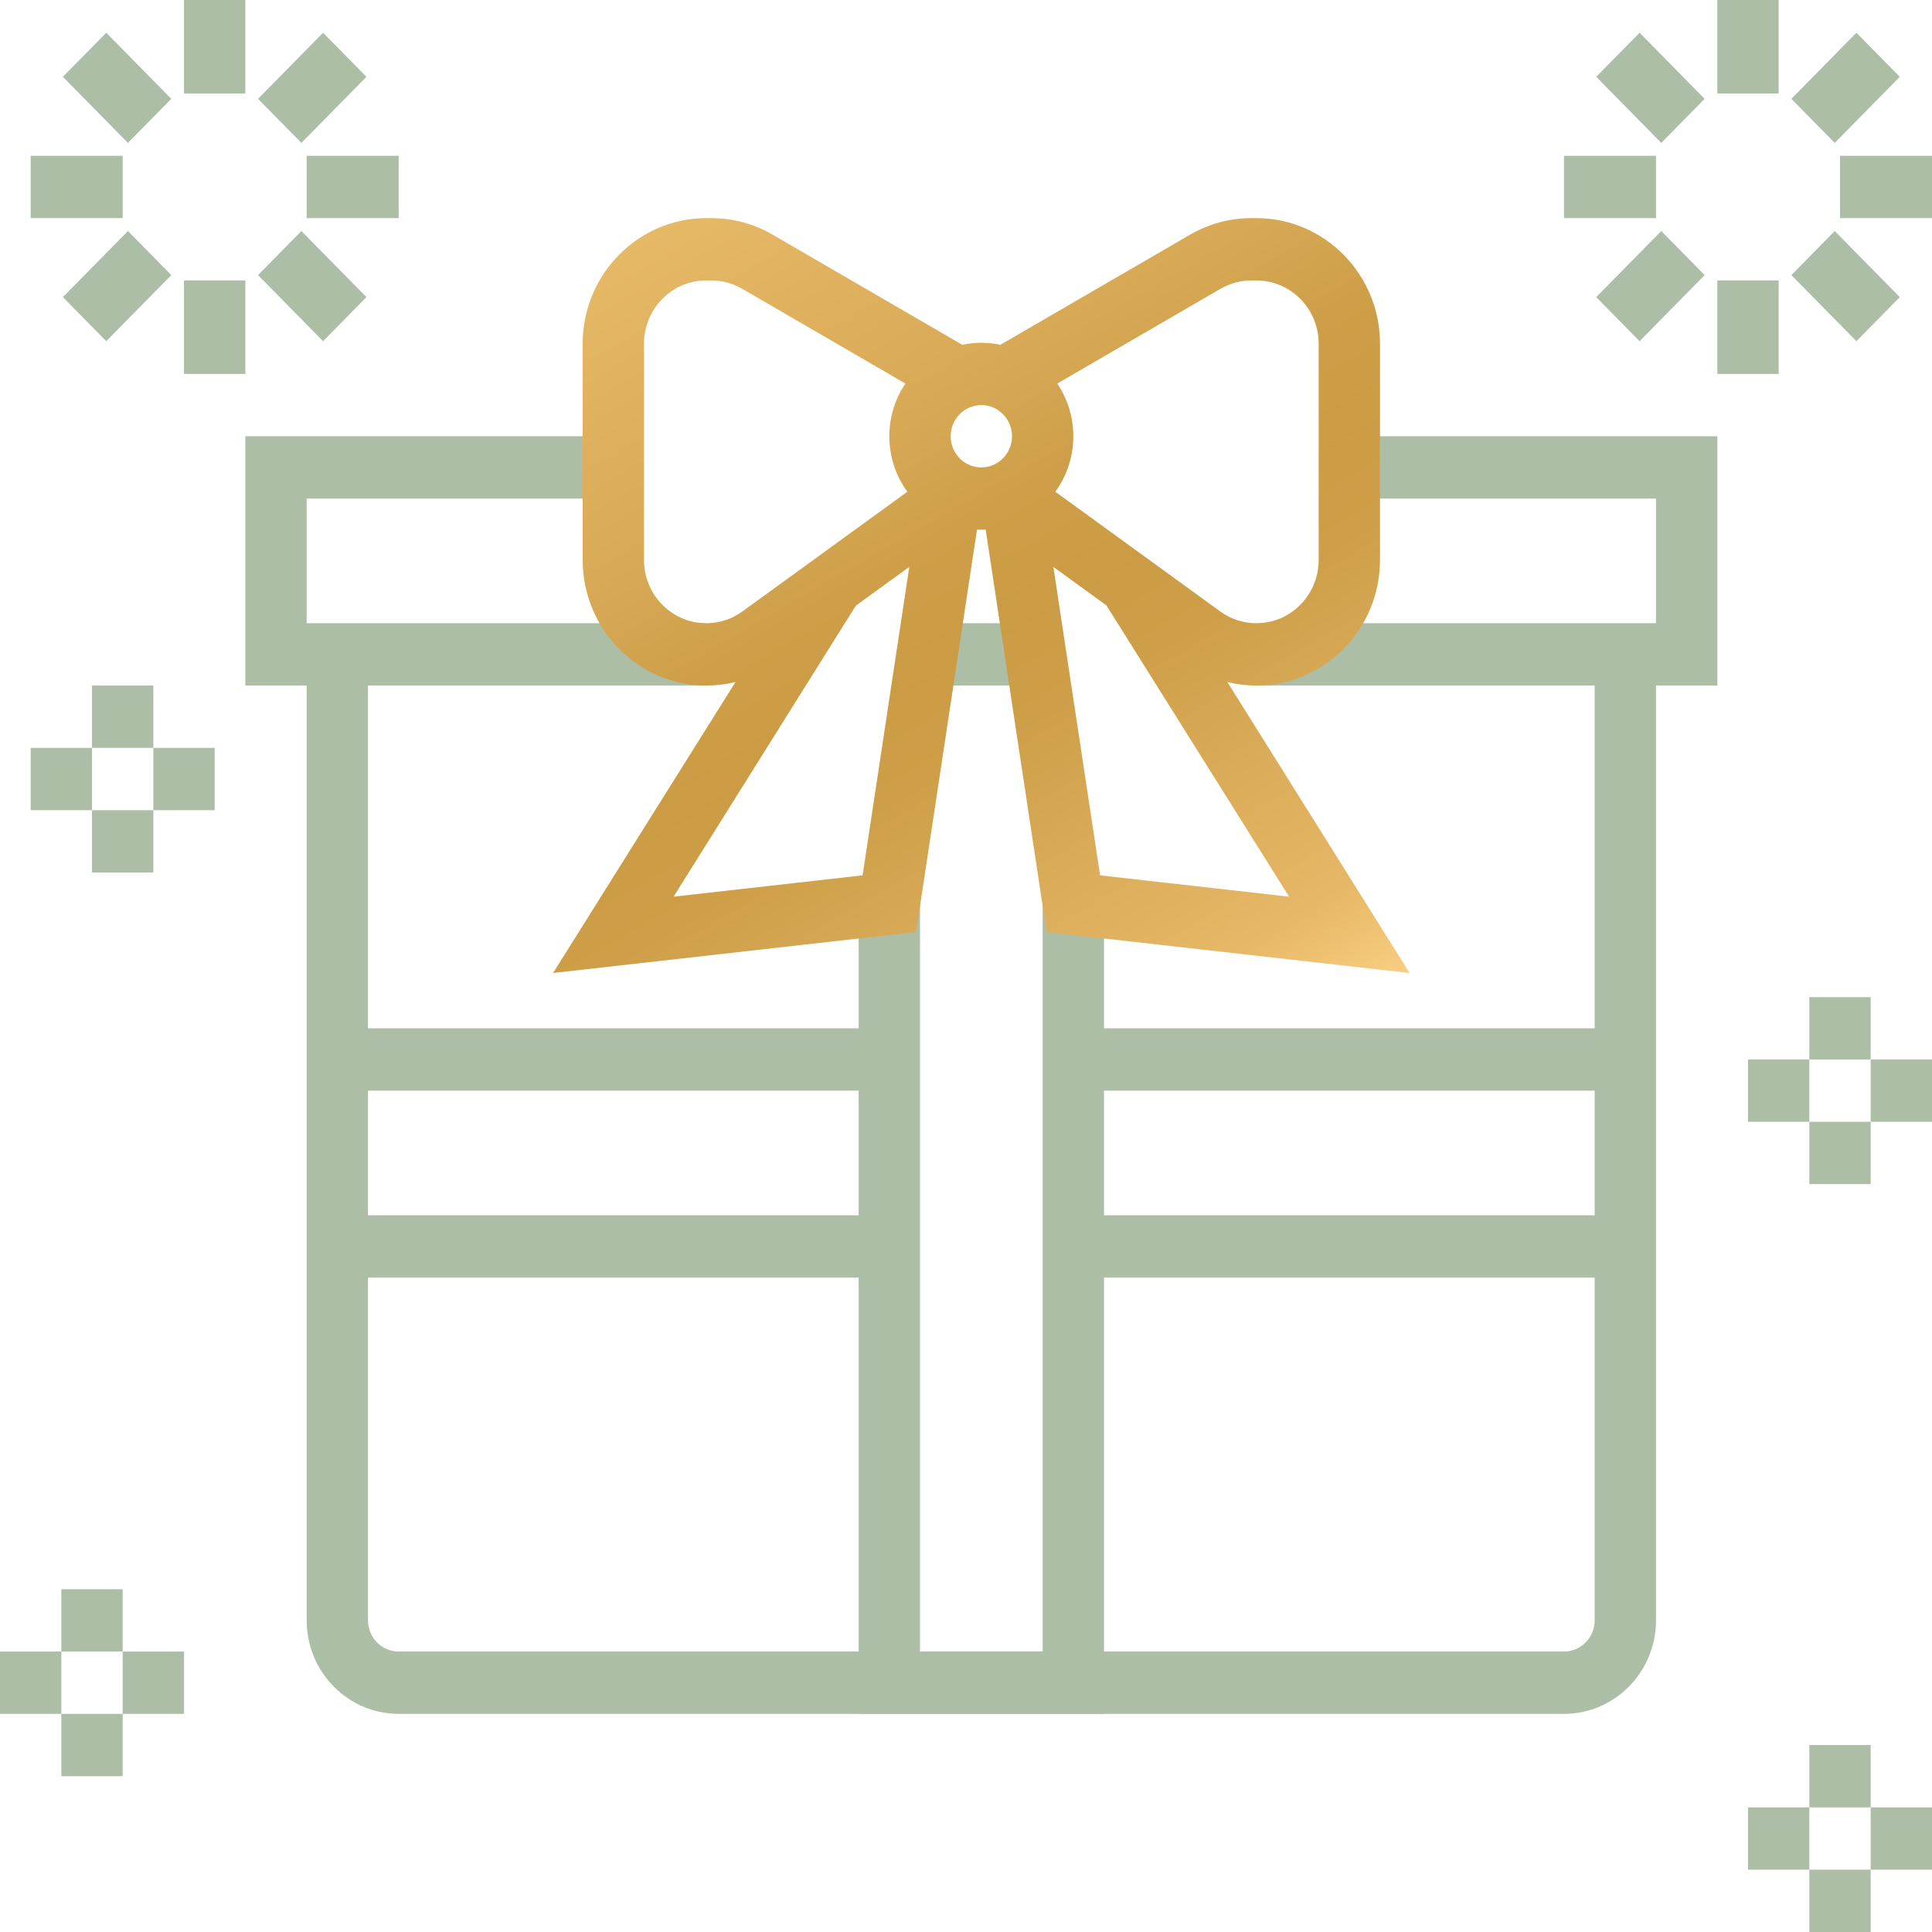
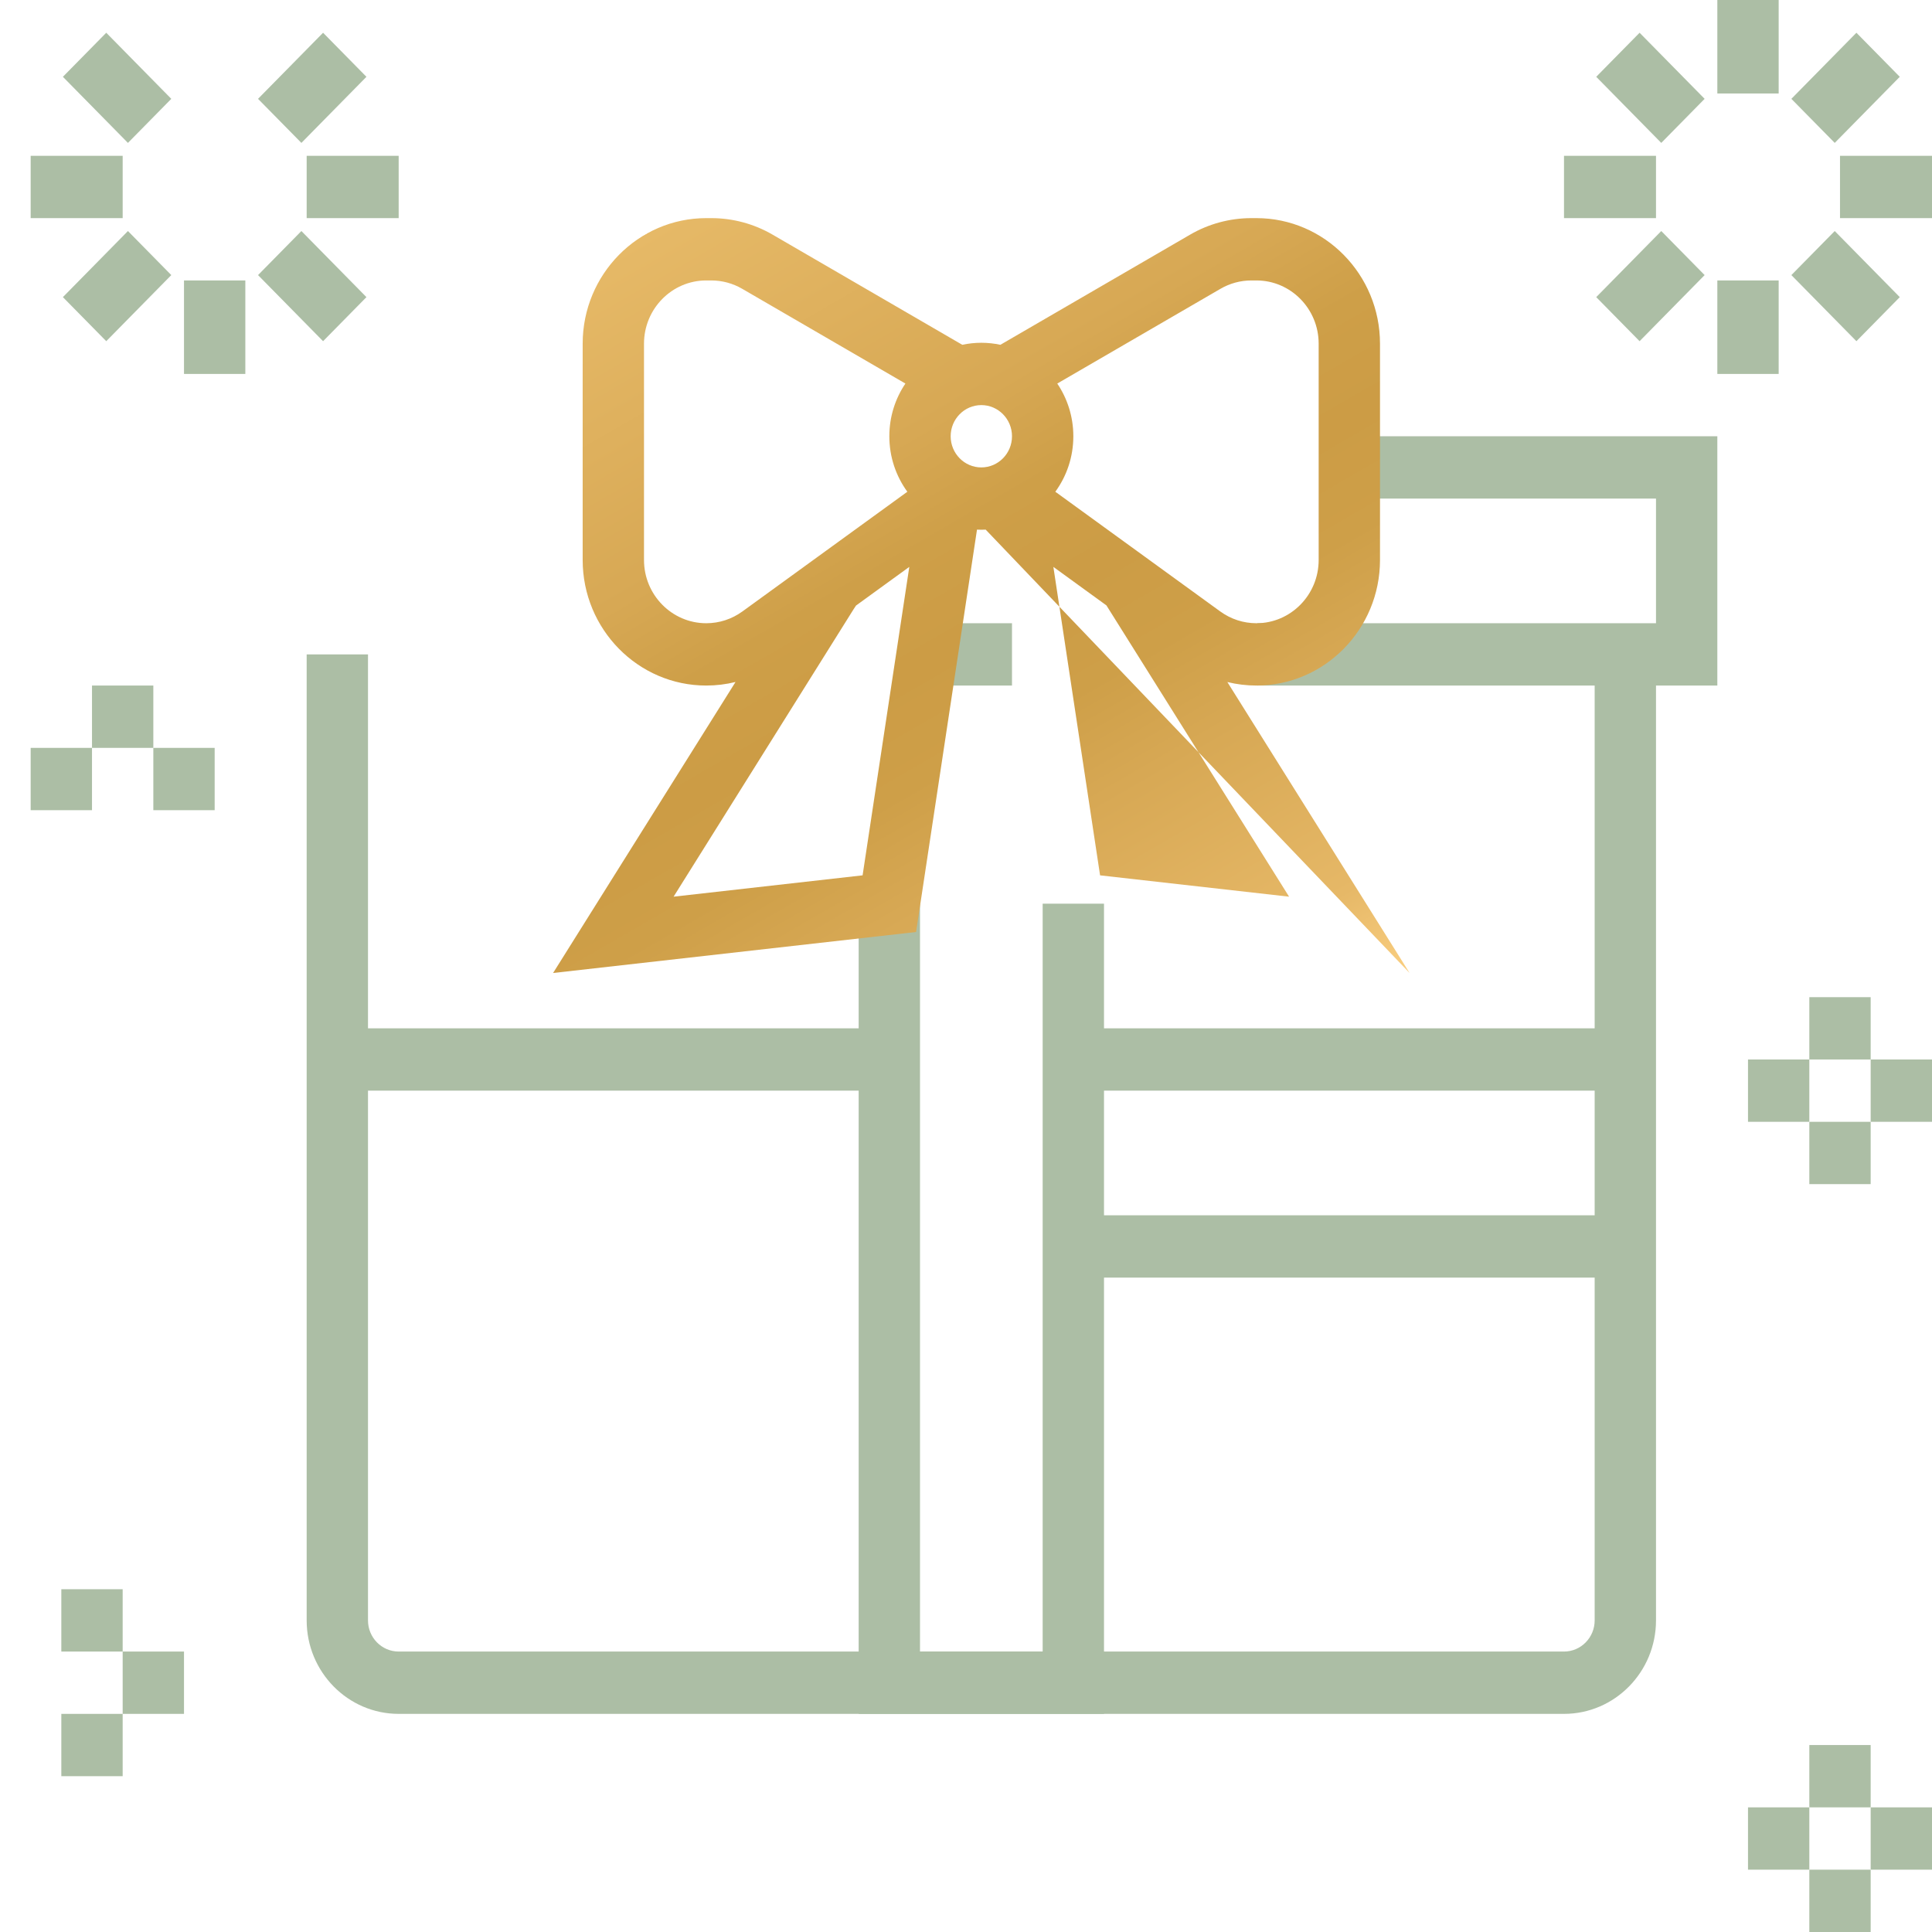
<svg xmlns="http://www.w3.org/2000/svg" id="Ebene_1" width="708.661" height="708.661" version="1.1" viewBox="0 0 708.661 708.661">
  <defs>
    <linearGradient id="Unbenannter_Verlauf" data-name="Unbenannter Verlauf" x1="260.454" y1="72.293" x2="447.838" y2="396.851" gradientUnits="userSpaceOnUse">
      <stop offset="0" stop-color="#fed386" />
      <stop offset="0" stop-color="#fed386" />
      <stop offset="0" stop-color="#fbcf82" />
      <stop offset="0" stop-color="#e6b967" />
      <stop offset=".3" stop-color="#d7a854" />
      <stop offset=".4" stop-color="#ce9f48" />
      <stop offset=".5" stop-color="#cc9c45" />
      <stop offset=".6" stop-color="#ce9f48" />
      <stop offset=".7" stop-color="#d7a854" />
      <stop offset=".9" stop-color="#e6b867" />
      <stop offset="1" stop-color="#facf81" />
      <stop offset="1" stop-color="#fed386" />
    </linearGradient>
  </defs>
  <path d="M573.678,628.651H146.232c-18.609,0-33.746-15.381-33.746-34.29V240.03h22.497v354.331c0,6.307,5.042,11.43,11.249,11.43h427.447c6.207,0,11.249-5.123,11.249-11.43V240.03h22.497v354.331c0,18.909-15.137,34.29-33.746,34.29Z" fill="#acbea5" />
-   <polygon points="258.718 251.46 89.989 251.46 89.989 160.02 224.972 160.02 224.972 182.88 112.486 182.88 112.486 228.6 258.718 228.6 258.718 251.46" fill="#acbea5" />
  <polygon points="629.921 251.46 461.192 251.46 461.192 228.6 607.424 228.6 607.424 182.88 494.938 182.88 494.938 160.02 629.921 160.02 629.921 251.46" fill="#acbea5" />
  <rect x="348.706" y="228.6" width="22.497" height="22.86" fill="#acbea5" />
  <rect x="33.746" y="251.46" width="22.497" height="22.86" fill="#acbea5" />
  <rect x="11.249" y="274.32" width="22.497" height="22.86" fill="#acbea5" />
-   <rect x="33.746" y="297.181" width="22.497" height="22.86" fill="#acbea5" />
  <rect x="56.243" y="274.32" width="22.497" height="22.86" fill="#acbea5" />
  <rect x="663.667" y="640.081" width="22.497" height="22.86" fill="#acbea5" />
  <rect x="641.17" y="662.941" width="22.497" height="22.86" fill="#acbea5" />
  <rect x="663.667" y="685.801" width="22.497" height="22.86" fill="#acbea5" />
  <rect x="686.164" y="662.941" width="22.497" height="22.86" fill="#acbea5" />
  <rect x="22.497" y="582.931" width="22.497" height="22.86" fill="#acbea5" />
-   <rect y="605.791" width="22.497" height="22.86" fill="#acbea5" />
  <rect x="22.497" y="628.651" width="22.497" height="22.86" fill="#acbea5" />
  <rect x="44.994" y="605.791" width="22.497" height="22.86" fill="#acbea5" />
  <rect x="663.667" y="365.761" width="22.497" height="22.86" fill="#acbea5" />
  <rect x="641.17" y="388.621" width="22.497" height="22.86" fill="#acbea5" />
  <rect x="663.667" y="411.481" width="22.497" height="22.86" fill="#acbea5" />
  <rect x="686.164" y="388.621" width="22.497" height="22.86" fill="#acbea5" />
  <rect x="393.701" y="445.771" width="202.475" height="22.86" fill="#acbea5" />
  <rect x="393.701" y="377.191" width="202.475" height="22.86" fill="#acbea5" />
  <rect x="123.734" y="377.191" width="202.475" height="22.86" fill="#acbea5" />
-   <rect x="123.734" y="445.771" width="202.475" height="22.86" fill="#acbea5" />
  <polygon points="404.949 628.651 314.961 628.651 314.961 331.471 337.458 331.471 337.458 605.791 382.452 605.791 382.452 331.471 404.949 331.471 404.949 628.651" fill="#acbea5" />
-   <rect x="67.492" width="22.497" height="34.29" fill="#acbea5" />
  <polygon points="46.928 52.417 23.069 28.173 38.974 12.011 62.833 36.255 46.928 52.417" fill="#acbea5" />
  <rect x="11.249" y="57.15" width="33.746" height="22.86" fill="#acbea5" />
  <polygon points="38.974 125.15 23.069 108.987 46.928 84.743 62.833 100.905 38.974 125.15" fill="#acbea5" />
  <rect x="67.492" y="102.87" width="22.497" height="34.29" fill="#acbea5" />
  <polygon points="118.506 125.15 94.647 100.905 110.552 84.743 134.411 108.987 118.506 125.15" fill="#acbea5" />
  <rect x="112.486" y="57.15" width="33.746" height="22.86" fill="#acbea5" />
  <polygon points="110.552 52.417 94.647 36.255 118.506 12.011 134.411 28.173 110.552 52.417" fill="#acbea5" />
  <rect x="629.921" width="22.497" height="34.29" fill="#acbea5" />
  <polygon points="609.357 52.417 585.498 28.173 601.404 12.011 625.263 36.255 609.357 52.417" fill="#acbea5" />
  <rect x="573.678" y="57.15" width="33.746" height="22.86" fill="#acbea5" />
  <polygon points="601.404 125.15 585.498 108.987 609.357 84.743 625.263 100.905 601.404 125.15" fill="#acbea5" />
  <rect x="629.921" y="102.87" width="22.497" height="34.29" fill="#acbea5" />
  <polygon points="680.936 125.15 657.076 100.905 672.982 84.743 696.841 108.987 680.936 125.15" fill="#acbea5" />
  <rect x="674.916" y="57.15" width="33.746" height="22.86" fill="#acbea5" />
  <polygon points="672.982 52.417 657.076 36.255 680.936 12.011 696.841 28.173 672.982 52.417" fill="#acbea5" />
-   <path d="M517.039,356.898l-66.841-106.723c3.461.849,7.034,1.285,10.664,1.285,24.991,0,45.324-20.661,45.324-46.055v-79.34c0-25.394-20.333-46.055-45.324-46.055h-1.867c-7.888,0-15.665,2.099-22.486,6.073l-69.571,40.39c-2.254-.484-4.589-.743-6.984-.743s-4.729.259-6.984.743l-69.56-40.39c-6.832-3.974-14.61-6.073-22.497-6.073h-1.867c-24.991,0-45.324,20.661-45.324,46.055v79.34c0,25.394,20.333,46.055,45.324,46.055,3.658,0,7.257-.445,10.743-1.306l-66.92,106.743,133.148-15.035,22.344-147.593c.528.025,1.058.041,1.592.041s1.064-.016,1.592-.041l22.344,147.593,133.149,15.035ZM403.51,321.079l-17.132-113.142,19.46,14.124,66.998,106.844-69.326-7.825ZM447.68,105.929c3.427-1.998,7.349-3.059,11.315-3.059h1.867c12.588,0,22.827,10.404,22.827,23.195v79.34c0,12.791-10.239,23.195-22.827,23.195-4.79,0-9.37-1.496-13.27-4.319l-60.498-43.909c4.148-5.697,6.606-12.737,6.606-20.351,0-7.168-2.179-13.827-5.894-19.335l59.874-34.756ZM236.22,205.405v-79.34c0-12.791,10.238-23.195,22.827-23.195h1.867c3.966,0,7.888,1.061,11.325,3.059l59.864,34.756c-3.716,5.509-5.894,12.167-5.894,19.336,0,7.615,2.458,14.655,6.606,20.351l-60.498,43.909c-3.9,2.823-8.48,4.319-13.27,4.319-12.588,0-22.827-10.404-22.827-23.195ZM247.073,328.903l65.998-105.393.908-1.384,19.553-14.191-17.132,113.142-69.326,7.825ZM348.706,160.02c0-6.307,5.041-11.43,11.248-11.43s11.249,5.123,11.249,11.43-5.042,11.43-11.249,11.43-11.248-5.123-11.248-11.43Z" fill="url(#Unbenannter_Verlauf)" />
+   <path d="M517.039,356.898l-66.841-106.723c3.461.849,7.034,1.285,10.664,1.285,24.991,0,45.324-20.661,45.324-46.055v-79.34c0-25.394-20.333-46.055-45.324-46.055h-1.867c-7.888,0-15.665,2.099-22.486,6.073l-69.571,40.39c-2.254-.484-4.589-.743-6.984-.743s-4.729.259-6.984.743l-69.56-40.39c-6.832-3.974-14.61-6.073-22.497-6.073h-1.867c-24.991,0-45.324,20.661-45.324,46.055v79.34c0,25.394,20.333,46.055,45.324,46.055,3.658,0,7.257-.445,10.743-1.306l-66.92,106.743,133.148-15.035,22.344-147.593c.528.025,1.058.041,1.592.041s1.064-.016,1.592-.041ZM403.51,321.079l-17.132-113.142,19.46,14.124,66.998,106.844-69.326-7.825ZM447.68,105.929c3.427-1.998,7.349-3.059,11.315-3.059h1.867c12.588,0,22.827,10.404,22.827,23.195v79.34c0,12.791-10.239,23.195-22.827,23.195-4.79,0-9.37-1.496-13.27-4.319l-60.498-43.909c4.148-5.697,6.606-12.737,6.606-20.351,0-7.168-2.179-13.827-5.894-19.335l59.874-34.756ZM236.22,205.405v-79.34c0-12.791,10.238-23.195,22.827-23.195h1.867c3.966,0,7.888,1.061,11.325,3.059l59.864,34.756c-3.716,5.509-5.894,12.167-5.894,19.336,0,7.615,2.458,14.655,6.606,20.351l-60.498,43.909c-3.9,2.823-8.48,4.319-13.27,4.319-12.588,0-22.827-10.404-22.827-23.195ZM247.073,328.903l65.998-105.393.908-1.384,19.553-14.191-17.132,113.142-69.326,7.825ZM348.706,160.02c0-6.307,5.041-11.43,11.248-11.43s11.249,5.123,11.249,11.43-5.042,11.43-11.249,11.43-11.248-5.123-11.248-11.43Z" fill="url(#Unbenannter_Verlauf)" />
</svg>